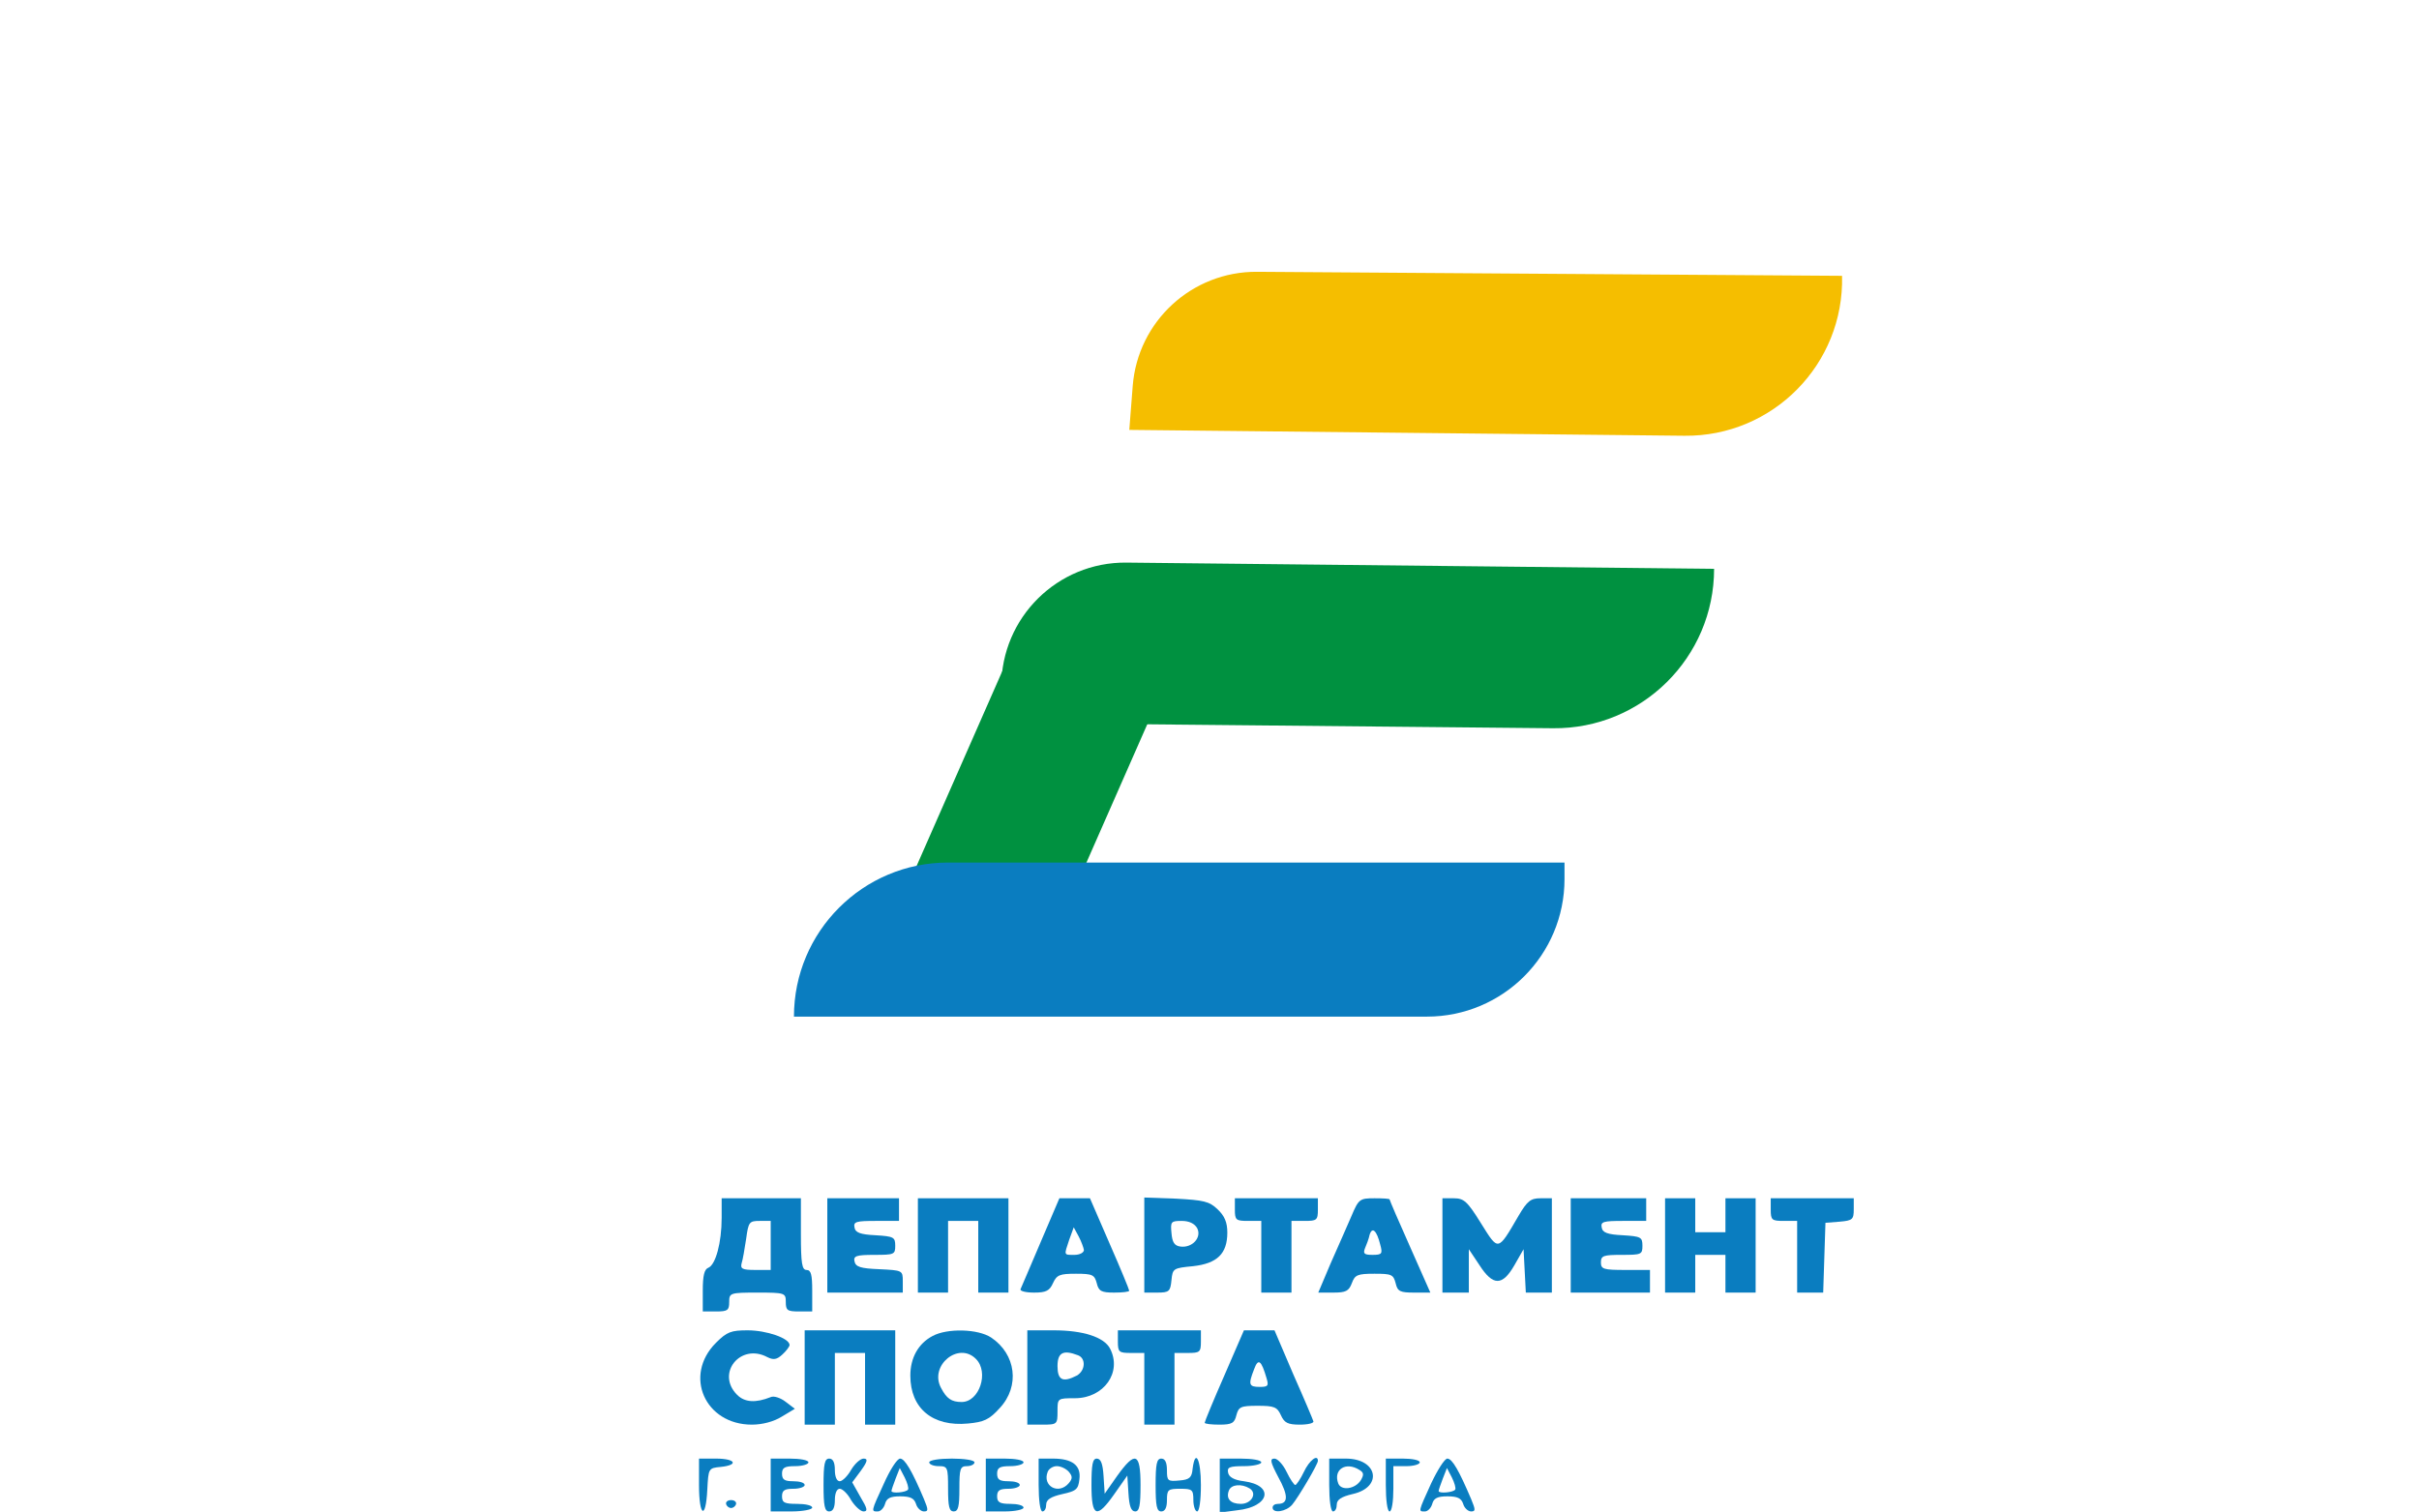
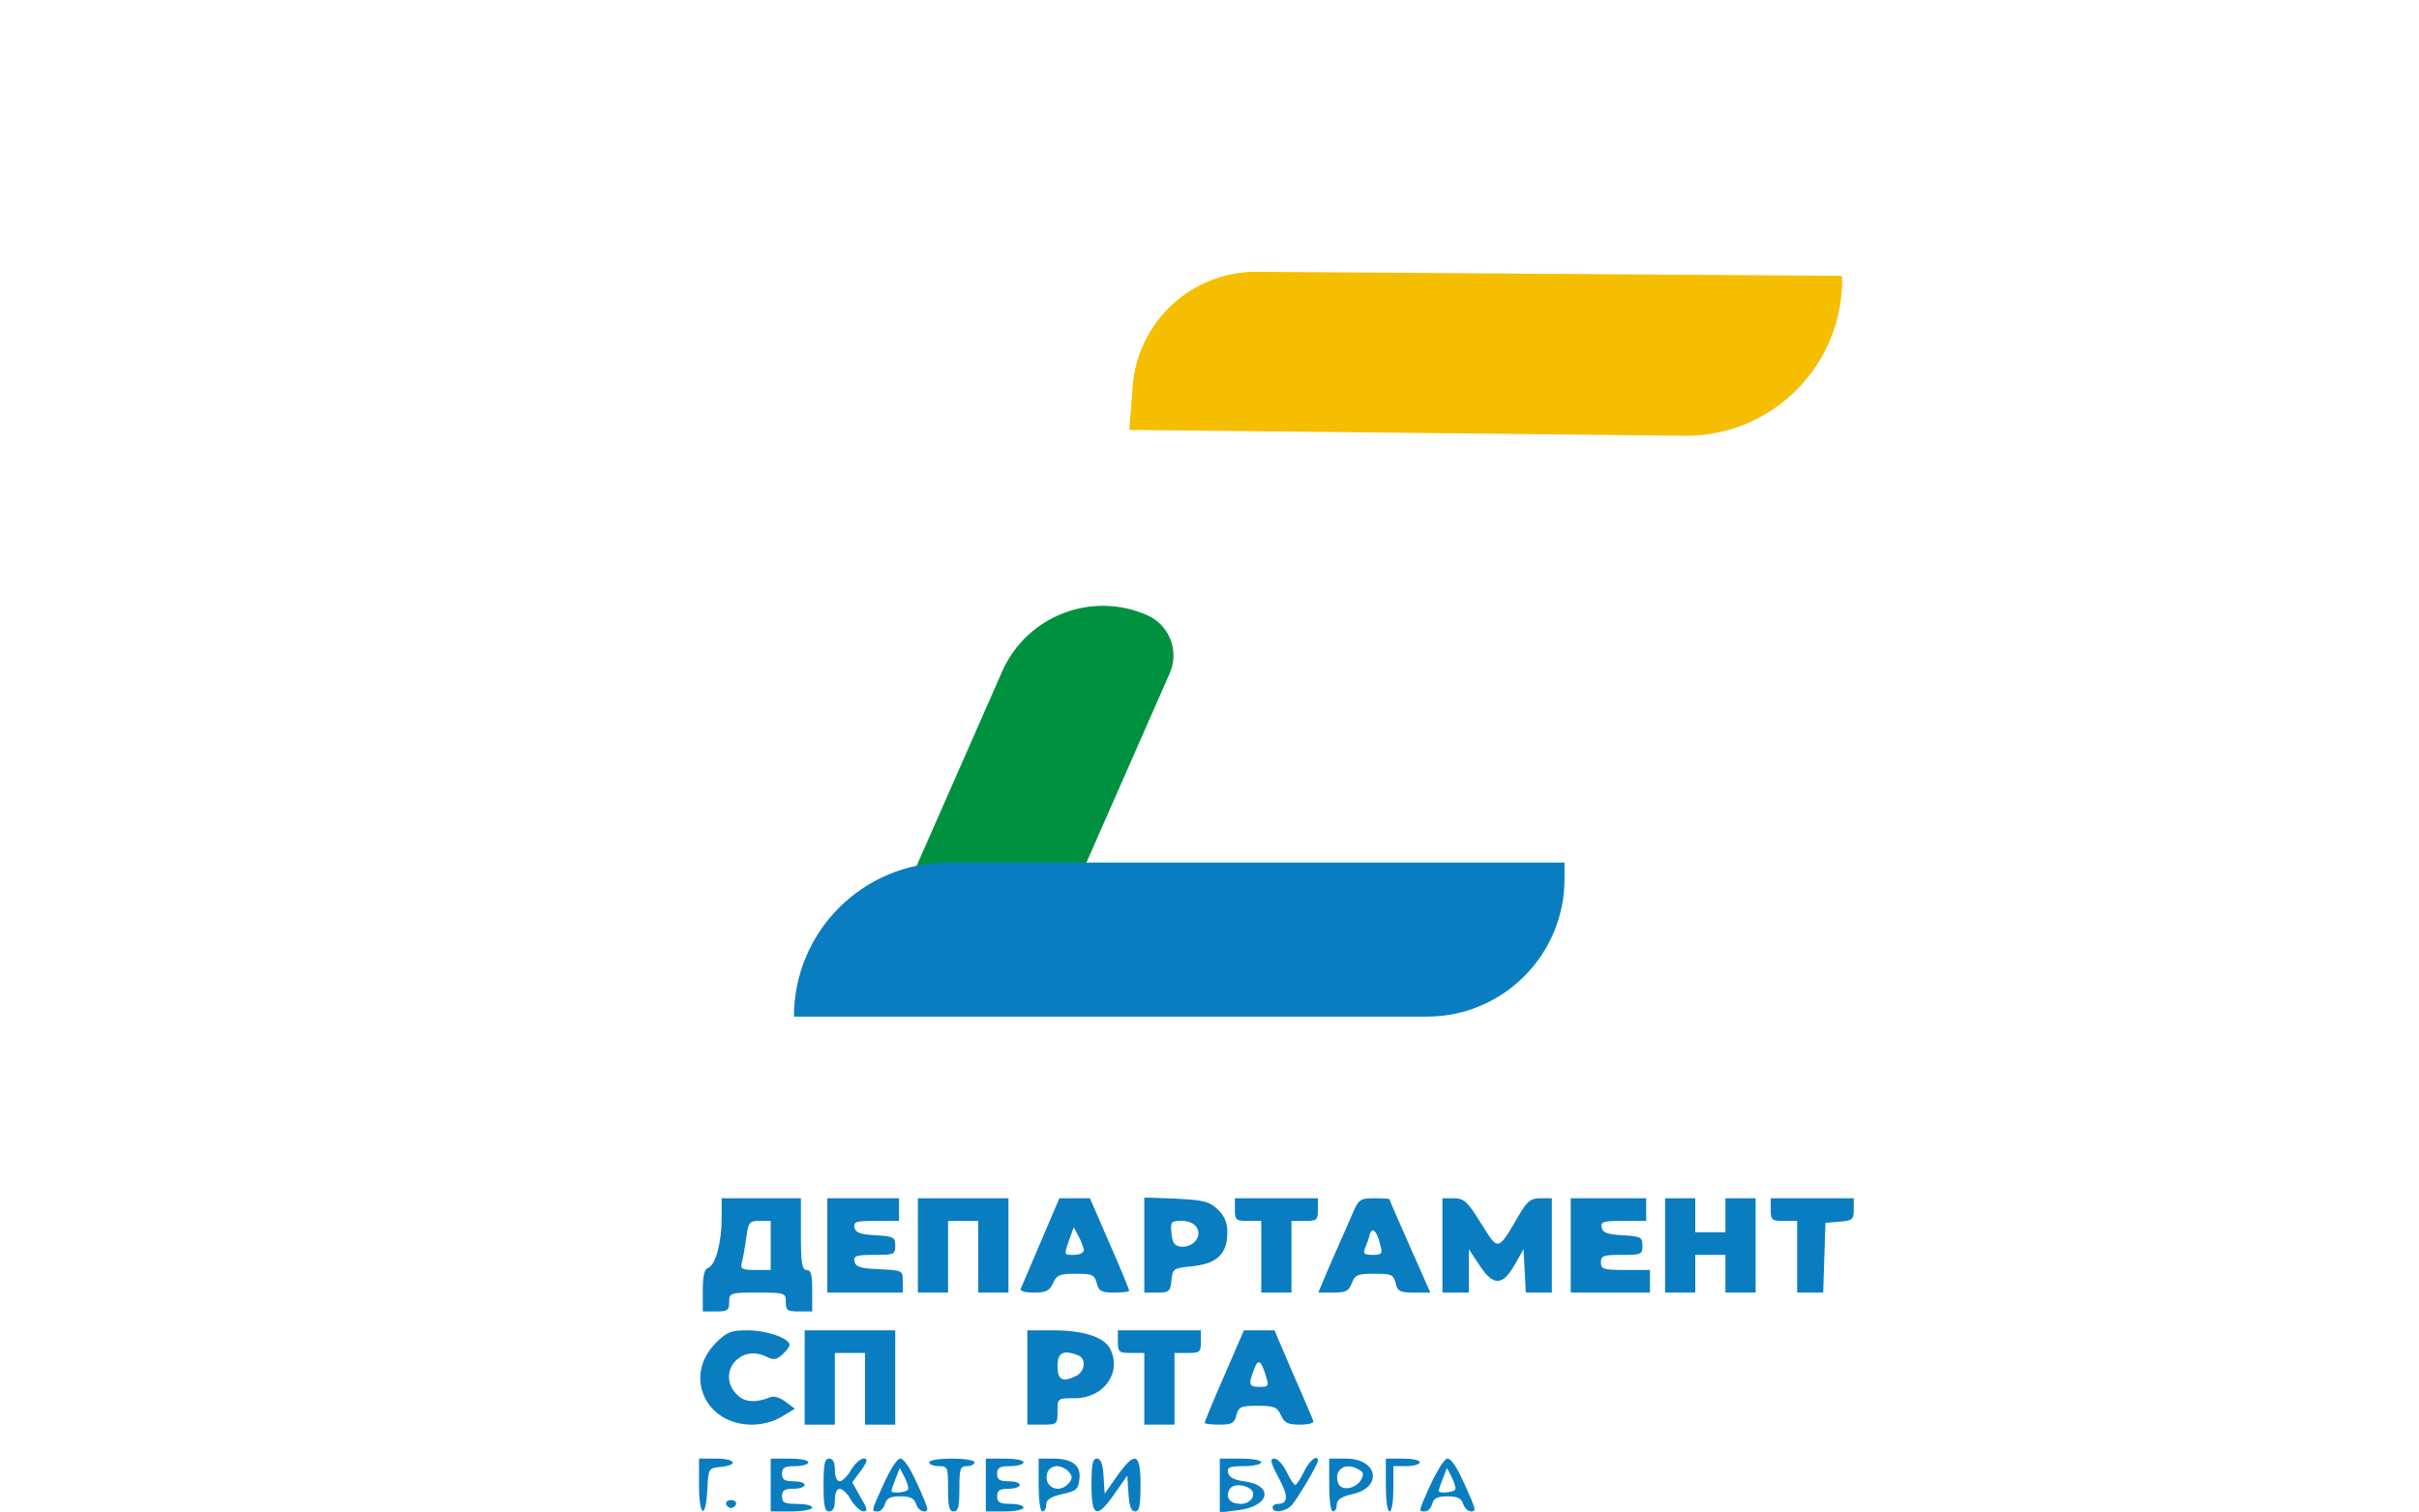
<svg xmlns="http://www.w3.org/2000/svg" width="1758" height="1099" viewBox="0 0 1758 1099" fill="none">
  <g clip-path="url(#clip0_24_1246)">
    <path d="M823.196 280.583C826.865 233.493 866.312 197.252 913.543 197.576L1338.71 200.5C1340.35 264.696 1288.39 317.437 1224.18 316.759L820.709 312.5L823.196 280.583Z" fill="#F5BE00" />
    <path d="M648.657 669.216L728.265 488.201C746.052 447.756 793.258 429.389 833.702 447.176C849.88 454.29 857.227 473.173 850.112 489.35L751.181 714.304L648.657 669.216Z" fill="#009140" />
-     <path d="M727.709 498.961C727.709 448.881 768.588 408.434 818.665 408.966L1245.71 413.5C1245.71 477.934 1193.15 529.993 1128.71 529.371L727.709 525.5V498.961Z" fill="#009140" />
    <path d="M577 739C577 677.144 627.144 627 689 627H1137V639C1137 694.228 1092.23 739 1037 739H577Z" fill="#0A7DC0" />
    <path d="M524.455 885.309C524.455 903.41 520.067 919.317 514.856 921.511C511.84 922.608 510.743 927.27 510.743 938.24V953.324H520.341C528.843 953.324 529.94 952.501 529.94 946.467C529.94 939.885 530.489 939.611 550.509 939.611C570.53 939.611 571.078 939.885 571.078 946.467C571.078 952.501 572.175 953.324 580.677 953.324H590.276V938.24C590.276 926.721 589.453 923.156 586.162 923.156C582.871 923.156 582.048 918.494 582.048 897.102V871.048H553.252H524.455V885.309ZM560.108 905.33V923.156H548.864C539.539 923.156 537.894 922.333 538.991 918.22C539.813 915.751 541.185 907.798 542.282 900.393C543.927 888.326 544.476 887.503 552.155 887.503H560.108V905.33Z" fill="#0A7DC0" />
    <path d="M601.246 905.33V939.612H628.671H656.096V931.384C656.096 923.431 655.822 923.431 639.092 922.608C625.38 922.059 621.814 920.962 620.992 916.849C620.169 913.009 622.363 912.186 635.253 912.186C649.788 912.186 650.611 911.912 650.611 905.604C650.611 899.297 649.514 898.748 636.35 897.925C625.105 897.377 621.54 896.006 620.992 892.166C620.169 888.052 622.363 887.504 636.624 887.504H653.353V879.276V871.049H627.3H601.246V905.33Z" fill="#0A7DC0" />
    <path d="M667.066 905.33V939.612H678.036H689.006V913.558V887.504H699.976H710.946V913.558V939.612H721.916H732.886V905.33V871.049H699.976H667.066V905.33Z" fill="#0A7DC0" />
    <path d="M756.198 903.136C748.793 920.414 742.211 936.046 741.663 937.143C741.114 938.515 745.502 939.612 751.536 939.612C760.312 939.612 762.78 938.24 765.248 932.755C767.991 926.722 770.185 925.899 781.977 925.899C794.045 925.899 795.416 926.722 797.061 932.755C798.433 938.515 800.352 939.612 809.677 939.612C815.71 939.612 820.647 939.063 820.647 938.24C820.647 937.418 814.339 922.059 806.386 903.959L792.125 871.049H781.155H769.91L756.198 903.136ZM787.737 908.621C787.737 910.541 784.72 912.186 780.88 912.186C772.927 912.186 773.201 912.735 777.041 901.216L780.332 892.166L783.897 898.748C785.817 902.313 787.463 906.976 787.737 908.621Z" fill="#0A7DC0" />
    <path d="M831.617 905.056V939.612H840.941C849.717 939.612 850.54 938.789 851.363 930.561C852.186 922.059 852.734 921.785 866.995 920.414C884.547 918.494 891.952 911.364 891.952 896.006C891.952 888.601 890.032 883.938 884.822 879.002C878.788 873.243 874.674 872.42 854.654 871.323L831.617 870.5V905.056ZM870.012 892.715C873.577 899.571 866.447 907.25 857.945 906.153C853.557 905.604 851.911 903.136 851.363 896.28C850.54 888.052 851.089 887.504 858.768 887.504C864.253 887.504 868.092 889.424 870.012 892.715Z" fill="#0A7DC0" />
    <path d="M897.438 879.276C897.438 886.955 898.26 887.504 907.036 887.504H916.635V913.558V939.612H927.605H938.575V913.558V887.504H948.174C956.95 887.504 957.773 886.955 957.773 879.276V871.049H927.605H897.438V879.276Z" fill="#0A7DC0" />
    <path d="M982.181 883.938C978.89 891.343 972.308 906.701 967.097 918.22L958.047 939.612H969.017C978.067 939.612 980.261 938.515 982.455 932.755C984.649 926.722 986.569 925.899 998.91 925.899C1011.25 925.899 1012.62 926.447 1014.27 932.755C1015.64 938.789 1017.56 939.612 1027.71 939.612H1039.5L1024.69 906.153C1016.46 887.778 1009.88 872.42 1009.88 871.871C1009.88 871.323 1004.94 871.049 998.91 871.049C988.215 871.049 987.392 871.597 982.181 883.938ZM1003.02 904.507C1004.94 911.364 1004.4 912.186 997.539 912.186C991.506 912.186 990.409 911.364 992.054 907.25C993.151 904.782 994.797 900.394 995.345 897.651C997.265 891.343 1000.56 894.634 1003.02 904.507Z" fill="#0A7DC0" />
    <path d="M1048.28 905.33V939.612H1057.87H1067.47V923.705V908.073L1075.15 919.591C1085.03 934.949 1091.88 934.949 1100.66 919.591L1107.24 908.073L1108.06 923.705L1108.89 939.612H1118.21H1127.81V905.33V871.049H1119.58C1112.45 871.049 1109.98 872.968 1103.67 883.664C1088.32 909.992 1089.14 909.718 1076.25 889.149C1066.38 873.243 1063.91 871.049 1056.5 871.049H1048.28V905.33Z" fill="#0A7DC0" />
    <path d="M1141.52 905.33V939.612H1170.32H1199.11V931.384V923.156H1181.29C1165.38 923.156 1163.46 922.608 1163.46 917.671C1163.46 912.735 1165.38 912.186 1178.55 912.186C1192.81 912.186 1193.63 911.912 1193.63 905.604C1193.63 899.297 1192.53 898.748 1179.37 897.925C1168.12 897.377 1164.56 896.006 1164.01 892.166C1163.19 888.052 1165.38 887.504 1179.64 887.504H1196.37V879.276V871.049H1168.95H1141.52V905.33Z" fill="#0A7DC0" />
    <path d="M1210.08 905.33V939.612H1221.05H1232.02V925.899V912.186H1242.99H1253.96V925.899V939.612H1264.93H1275.9V905.33V871.049H1264.93H1253.96V883.39V895.731H1242.99H1232.02V883.39V871.049H1221.05H1210.08V905.33Z" fill="#0A7DC0" />
    <path d="M1286.87 879.276C1286.87 886.955 1287.7 887.504 1296.47 887.504H1306.07V913.558V939.612H1315.67H1325L1325.82 914.106L1326.64 888.875L1337.06 888.052C1346.39 887.23 1347.21 886.407 1347.21 879.002V871.049H1317.04H1286.87V879.276Z" fill="#0A7DC0" />
    <path d="M520.341 976.087C496.481 999.947 512.388 1035.6 546.395 1035.6C554.074 1035.6 562.302 1033.41 568.061 1029.84L577.66 1024.08L570.804 1018.87C567.238 1016.13 562.302 1014.48 560.108 1015.58C549.138 1019.97 541.184 1019.42 535.699 1013.93C520.067 998.301 538.168 976.087 557.64 986.508C562.028 988.702 564.496 988.428 568.61 984.589C571.352 982.12 573.82 978.829 573.82 977.732C573.82 972.796 557.091 967.036 543.378 967.036C531.311 967.036 528.295 968.133 520.341 976.087Z" fill="#0A7DC0" />
    <path d="M584.791 1001.32V1035.6H595.761H606.731V1009.55V983.492H617.701H628.671V1009.55V1035.6H639.641H650.611V1001.32V967.036H617.701H584.791V1001.32Z" fill="#0A7DC0" />
-     <path d="M677.761 971.15C667.34 976.635 661.581 987.057 661.581 999.947C661.581 1023.81 677.761 1037.25 703.541 1034.78C715.06 1033.68 718.899 1032.03 726.578 1023.53C741.388 1007.63 738.371 984.314 720.27 972.247C710.672 965.94 688.457 965.391 677.761 971.15ZM709.3 987.88C718.899 997.479 711.769 1019.14 698.879 1019.14C691.474 1019.14 687.909 1016.68 683.795 1008.72C675.293 992.542 696.685 974.99 709.3 987.88Z" fill="#0A7DC0" />
    <path d="M746.599 1001.32V1035.6H757.569C768.265 1035.6 768.539 1035.33 768.539 1026C768.539 1016.4 768.539 1016.4 781.154 1016.4C802.272 1016.4 815.71 997.478 806.66 980.201C802.272 971.973 787.188 967.036 765.796 967.036H746.599V1001.32ZM783.348 985.137C789.382 987.331 788.833 996.381 782.526 999.947C772.378 1005.16 768.539 1003.24 768.539 993.09C768.539 983.217 772.653 981.023 783.348 985.137Z" fill="#0A7DC0" />
    <path d="M812.419 975.264C812.419 982.943 813.242 983.492 822.018 983.492H831.617V1009.55V1035.6H842.587H853.557V1009.55V983.492H863.156C871.932 983.492 872.755 982.943 872.755 975.264V967.036H842.587H812.419V975.264Z" fill="#0A7DC0" />
    <path d="M889.758 999.947C881.805 1018.05 875.497 1033.41 875.497 1034.23C875.497 1035.05 880.434 1035.6 886.193 1035.6C895.243 1035.6 897.163 1034.5 898.534 1028.74C900.18 1022.71 901.551 1021.89 913.892 1021.89C925.959 1021.89 928.153 1022.71 930.896 1028.74C933.364 1034.23 935.832 1035.6 944.608 1035.6C950.642 1035.6 955.03 1034.5 954.482 1033.13C954.207 1032.03 947.625 1016.4 939.946 999.124L926.234 967.036H914.989H904.019L889.758 999.947ZM920.474 1001.87C922.12 1007.35 921.571 1008.17 915.538 1008.17C907.585 1008.17 907.036 1006.53 911.424 995.284C914.441 987.057 916.635 988.702 920.474 1001.87Z" fill="#0A7DC0" />
    <path d="M508 1079.48C508 1102.52 512.937 1105.26 514.034 1082.77C514.856 1067.41 514.856 1067.14 523.907 1066.32C537.071 1064.94 534.602 1060.28 520.341 1060.28H508V1079.48Z" fill="#0A7DC0" />
    <path d="M560.107 1079.48V1098.68H575.191C583.419 1098.68 590.275 1097.31 590.275 1095.93C590.275 1094.29 585.339 1093.19 579.305 1093.19C570.255 1093.19 568.335 1092.37 568.335 1087.71C568.335 1083.32 570.255 1082.22 576.563 1082.22C581.225 1082.22 584.79 1080.85 584.79 1079.48C584.79 1077.83 581.225 1076.74 576.563 1076.74C570.255 1076.74 568.335 1075.64 568.335 1071.25C568.335 1066.86 570.255 1065.77 577.934 1065.77C583.145 1065.77 587.533 1064.4 587.533 1063.02C587.533 1061.38 581.499 1060.28 573.82 1060.28H560.107V1079.48Z" fill="#0A7DC0" />
    <path d="M598.503 1079.48C598.503 1094.84 599.326 1098.68 602.617 1098.68C605.359 1098.68 606.73 1095.93 606.73 1090.45C606.73 1085.51 608.102 1082.22 610.296 1082.22C612.216 1082.22 616.055 1085.79 618.523 1090.45C621.266 1094.84 625.38 1098.68 627.574 1098.68C630.865 1098.68 630.316 1096.48 625.38 1088.26L619.346 1077.56L625.654 1069.06C630.59 1062.2 630.865 1060.28 627.574 1060.28C625.38 1060.28 621.266 1063.85 618.523 1068.51C616.055 1072.9 612.216 1076.74 610.296 1076.74C608.102 1076.74 606.73 1073.45 606.73 1068.51C606.73 1063.02 605.359 1060.28 602.617 1060.28C599.326 1060.28 598.503 1064.12 598.503 1079.48Z" fill="#0A7DC0" />
    <path d="M642.383 1078.38C632.784 1099.23 633.059 1098.68 637.995 1098.68C639.915 1098.68 642.383 1096.21 643.206 1093.19C644.303 1089.08 647.046 1087.71 654.176 1087.71C661.581 1087.71 664.323 1089.08 665.695 1093.19C666.517 1096.21 669.26 1098.68 671.454 1098.68C674.745 1098.68 674.745 1097.58 671.454 1089.63C662.678 1068.78 657.467 1060.28 654.176 1060.28C651.982 1060.28 646.771 1068.51 642.383 1078.38ZM659.935 1082.77C658.564 1084.96 647.868 1085.79 647.868 1083.87C647.868 1083.04 649.24 1079.21 650.885 1074.82L653.902 1067.14L657.467 1073.99C659.387 1077.83 660.484 1081.67 659.935 1082.77Z" fill="#0A7DC0" />
    <path d="M675.293 1063.02C675.293 1064.4 678.31 1065.77 682.15 1065.77C688.732 1065.77 689.006 1066.59 689.006 1082.22C689.006 1095.11 689.829 1098.68 693.12 1098.68C696.411 1098.68 697.234 1095.11 697.234 1082.22C697.234 1067.69 697.782 1065.77 702.719 1065.77C705.735 1065.77 708.204 1064.4 708.204 1063.02C708.204 1061.38 700.799 1060.28 691.749 1060.28C682.698 1060.28 675.293 1061.38 675.293 1063.02Z" fill="#0A7DC0" />
    <path d="M716.431 1079.48V1098.68H730.144C737.823 1098.68 743.856 1097.31 743.856 1095.93C743.856 1094.29 739.468 1093.19 734.258 1093.19C726.578 1093.19 724.659 1092.09 724.659 1087.71C724.659 1083.32 726.578 1082.22 732.886 1082.22C737.549 1082.22 741.114 1080.85 741.114 1079.48C741.114 1077.83 737.549 1076.74 732.886 1076.74C726.578 1076.74 724.659 1075.64 724.659 1071.25C724.659 1066.86 726.578 1065.77 734.258 1065.77C739.468 1065.77 743.856 1064.4 743.856 1063.02C743.856 1061.38 737.823 1060.28 730.144 1060.28H716.431V1079.48Z" fill="#0A7DC0" />
    <path d="M754.826 1079.48C754.826 1090.45 755.923 1098.68 757.569 1098.68C759.214 1098.68 760.311 1096.48 760.311 1093.74C760.311 1090.18 763.602 1087.98 772.104 1086.06C782.251 1083.87 783.623 1082.5 784.445 1075.37C785.817 1065.22 779.235 1060.28 765.248 1060.28H754.826V1079.48ZM776.766 1069.88C779.509 1073.17 779.509 1074.82 776.766 1078.11C769.362 1086.88 757.294 1080.3 761.408 1069.88C762.231 1067.69 765.248 1065.77 767.99 1065.77C771.007 1065.77 774.847 1067.69 776.766 1069.88Z" fill="#0A7DC0" />
    <path d="M793.222 1079.48C793.222 1103.07 797.061 1104.44 810.225 1085.51L819.276 1072.62L820.098 1085.51C820.647 1094.84 822.018 1098.68 825.035 1098.68C828.052 1098.68 828.874 1094.29 828.874 1079.48C828.874 1055.89 825.035 1054.52 811.871 1072.9L802.82 1085.79L801.998 1072.9C801.449 1064.12 800.078 1060.28 797.061 1060.28C794.044 1060.28 793.222 1064.67 793.222 1079.48Z" fill="#0A7DC0" />
-     <path d="M839.844 1079.48C839.844 1094.84 840.667 1098.68 843.958 1098.68C846.701 1098.68 848.072 1095.93 848.072 1090.45C848.072 1082.77 848.895 1082.22 857.671 1082.22C866.447 1082.22 867.269 1082.77 867.269 1090.45C867.269 1094.84 868.641 1098.68 870.012 1098.68C871.657 1098.68 872.754 1090.45 872.754 1079.48C872.754 1060.83 868.641 1052.6 866.721 1067.69C866.172 1073.99 864.527 1075.64 857.122 1076.19C848.62 1077.01 848.072 1076.46 848.072 1068.78C848.072 1063.02 846.701 1060.28 843.958 1060.28C840.667 1060.28 839.844 1064.12 839.844 1079.48Z" fill="#0A7DC0" />
    <path d="M886.467 1079.75V1099.5L899.083 1097.85C922.669 1095.39 926.508 1079.75 904.019 1076.74C896.889 1075.91 893.049 1073.72 892.501 1070.43C891.678 1066.59 893.598 1065.77 904.019 1065.77C910.876 1065.77 916.635 1064.4 916.635 1063.02C916.635 1061.38 909.779 1060.28 901.551 1060.28H886.467V1079.75ZM908.133 1081.95C913.892 1085.51 909.504 1093.19 901.825 1093.19C894.146 1093.19 890.855 1089.35 893.049 1083.59C894.695 1078.93 902.374 1078.38 908.133 1081.95Z" fill="#0A7DC0" />
    <path d="M928.976 1073.72C936.381 1087.16 936.381 1093.19 928.702 1093.19C926.508 1093.19 924.862 1094.29 924.862 1095.93C924.862 1100.32 934.735 1098.95 939.123 1093.74C943.511 1088.53 957.773 1064.4 957.773 1061.93C957.773 1056.72 951.465 1061.65 947.625 1069.88C945.157 1075.09 942.14 1079.48 941.317 1079.48C940.495 1079.48 937.478 1075.09 935.01 1069.88C932.541 1064.67 928.428 1060.28 926.234 1060.28C922.668 1060.28 923.217 1062.75 928.976 1073.72Z" fill="#0A7DC0" />
    <path d="M966 1079.48C966 1090.45 967.097 1098.68 968.743 1098.68C970.388 1098.68 971.485 1096.48 971.485 1093.74C971.485 1090.18 974.776 1087.98 983.004 1086.06C1005.22 1081.12 1001.38 1060.28 978.067 1060.28H966V1079.48ZM987.94 1068.51C991.231 1070.43 991.231 1072.07 989.037 1075.91C984.923 1082.5 974.776 1083.87 972.582 1078.38C968.743 1068.24 978.067 1062.2 987.94 1068.51Z" fill="#0A7DC0" />
    <path d="M1007.14 1079.48C1007.14 1090.45 1008.23 1098.68 1009.88 1098.68C1011.53 1098.68 1012.62 1091.27 1012.62 1082.22V1065.77H1022.22C1027.43 1065.77 1031.82 1064.4 1031.82 1063.02C1031.82 1061.38 1026.34 1060.28 1019.48 1060.28H1007.14V1079.48Z" fill="#0A7DC0" />
    <path d="M1040.05 1078.38C1030.45 1099.5 1030.72 1098.68 1035.66 1098.68C1037.58 1098.68 1040.05 1096.21 1040.87 1093.19C1041.97 1089.08 1044.71 1087.71 1051.84 1087.71C1059.25 1087.71 1061.99 1089.08 1063.36 1093.19C1064.18 1096.21 1066.92 1098.68 1069.12 1098.68C1072.41 1098.68 1072.41 1097.58 1069.12 1089.63C1060.34 1069.06 1055.41 1060.28 1051.84 1060.28C1049.92 1060.28 1044.71 1068.51 1040.05 1078.38ZM1057.6 1082.77C1056.23 1084.96 1045.53 1085.79 1045.53 1083.87C1045.53 1083.04 1046.9 1079.21 1048.55 1074.82L1051.57 1067.14L1055.13 1073.99C1057.05 1077.83 1058.15 1081.67 1057.6 1082.77Z" fill="#0A7DC0" />
    <path d="M527.746 1093.47C528.295 1095.11 529.94 1096.21 531.312 1096.21C532.683 1096.21 534.328 1095.11 534.877 1093.47C535.425 1091.82 533.78 1090.45 531.312 1090.45C528.843 1090.45 527.198 1091.82 527.746 1093.47Z" fill="#0A7DC0" />
  </g>
  <defs>
    <clipPath id="clip0_24_1246">
      <rect width="1758" height="1099" fill="white" />
    </clipPath>
  </defs>
</svg>